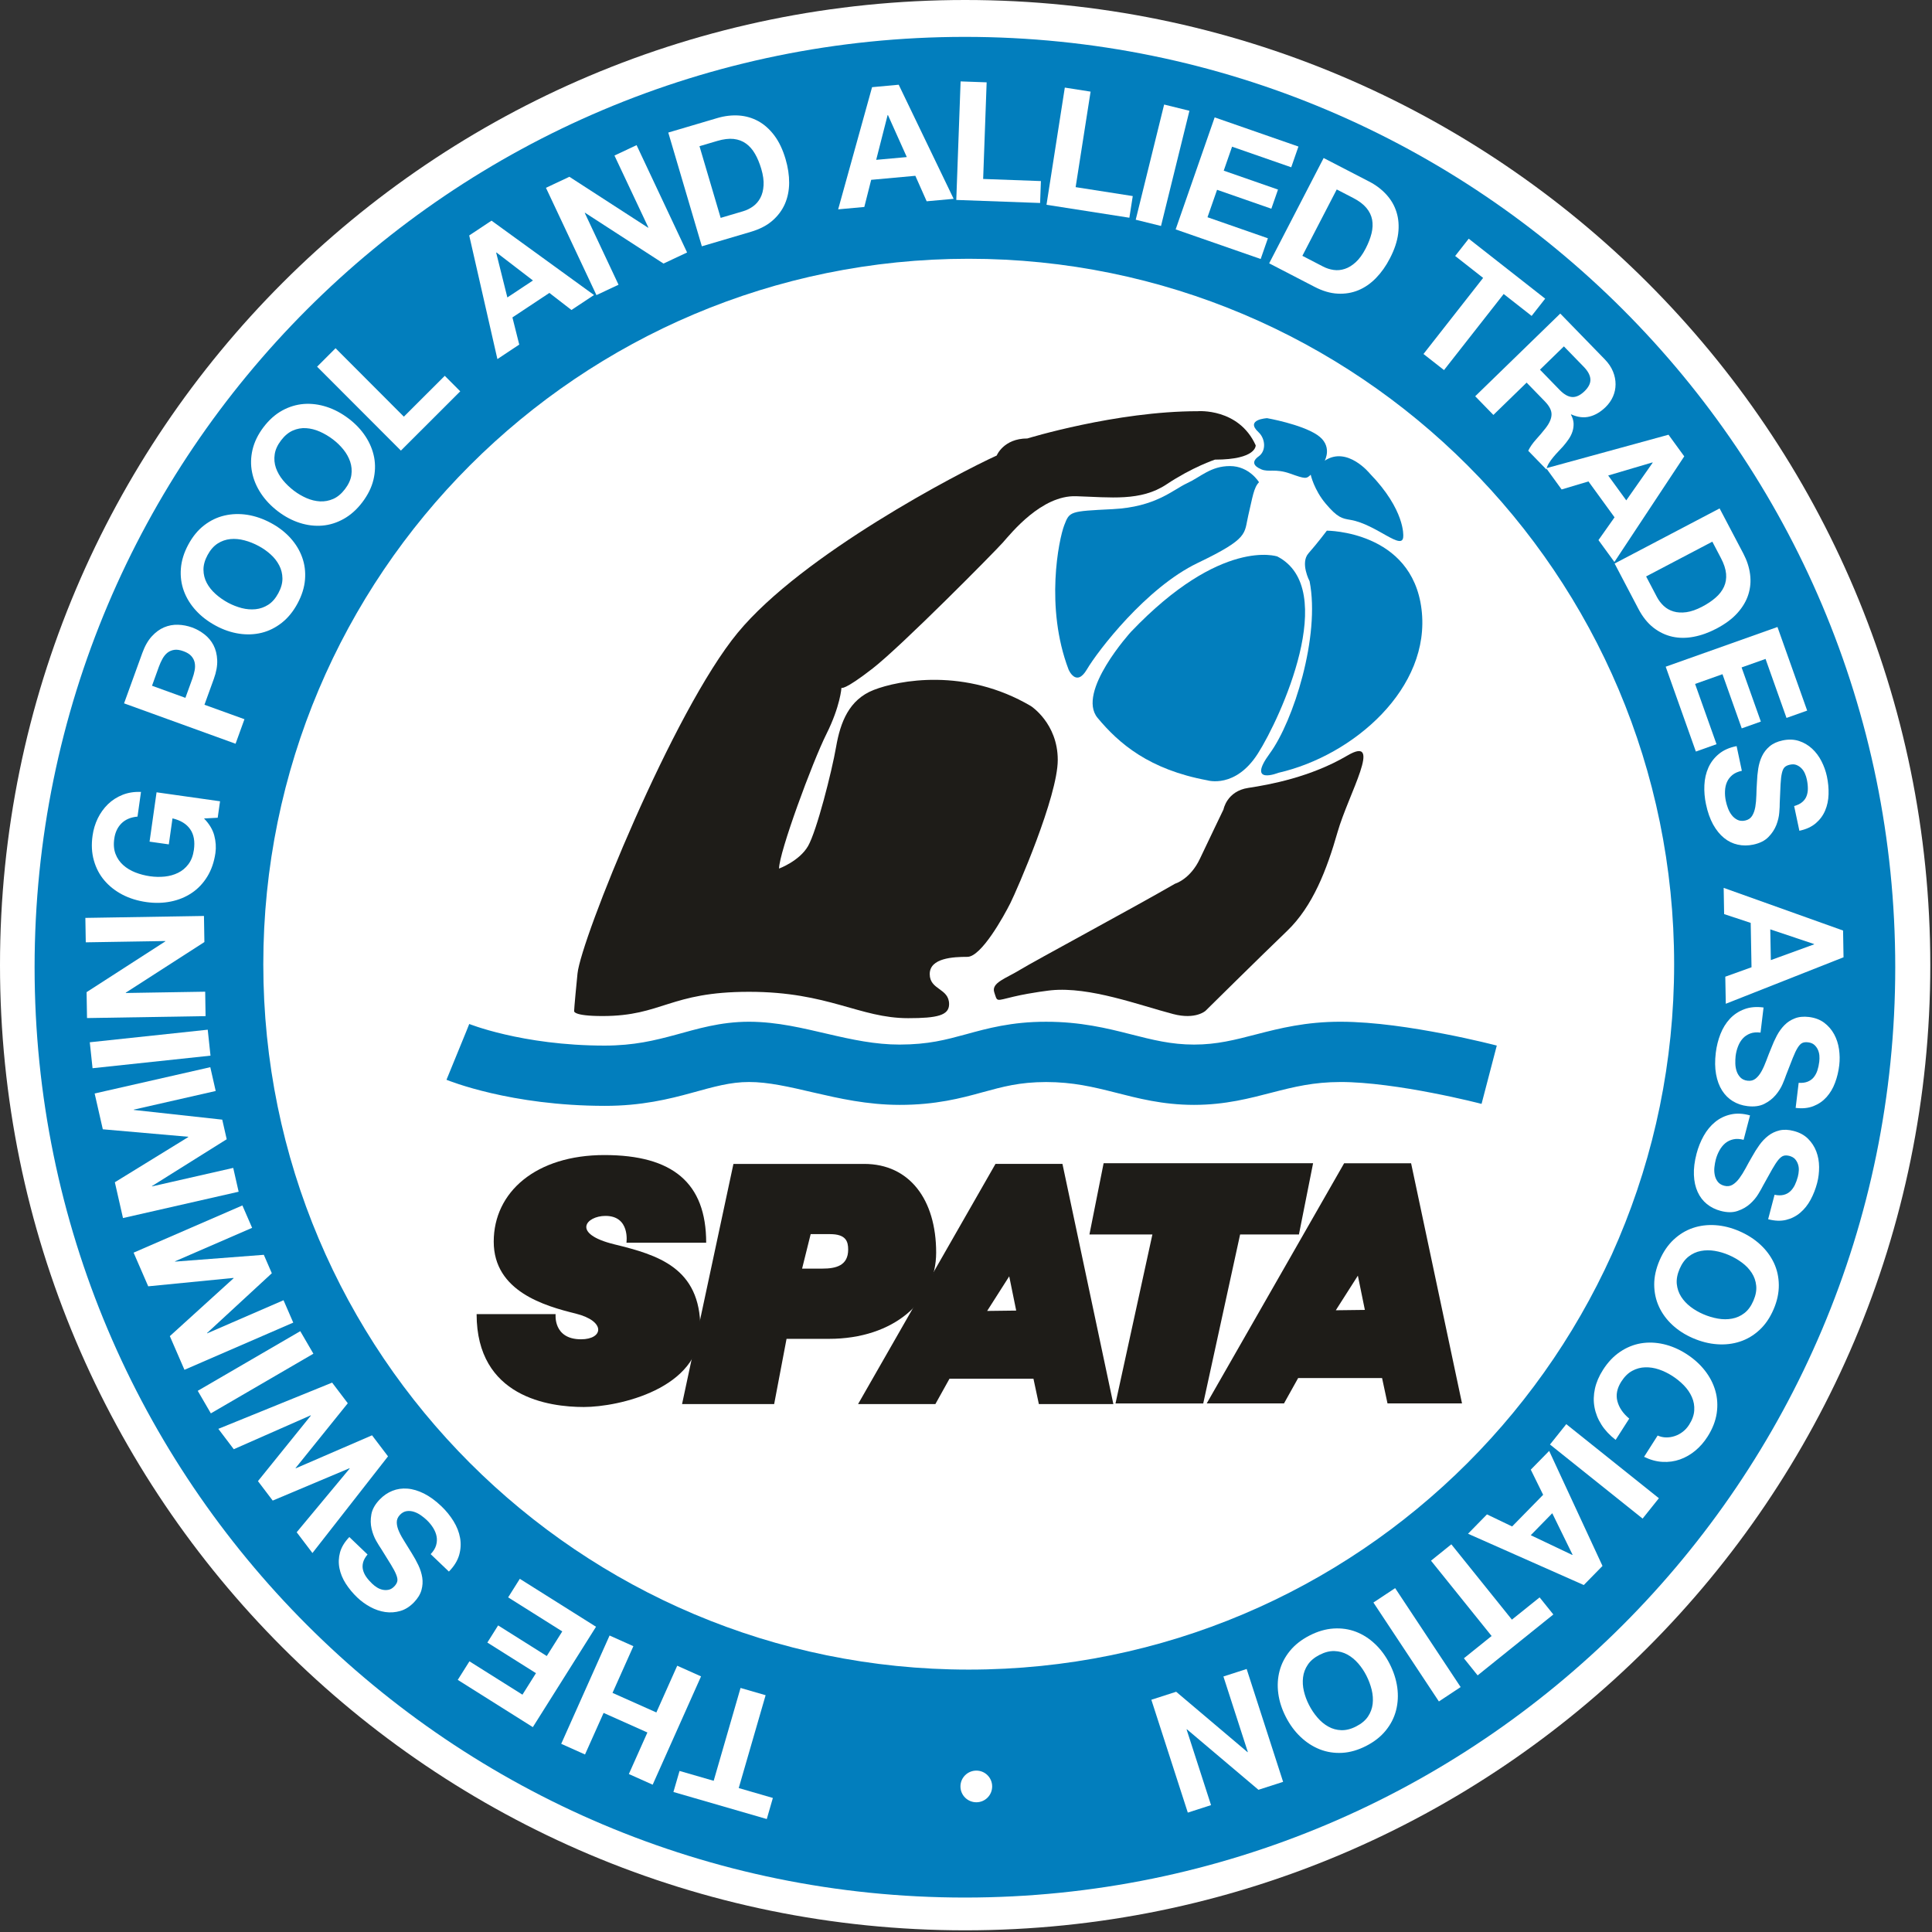
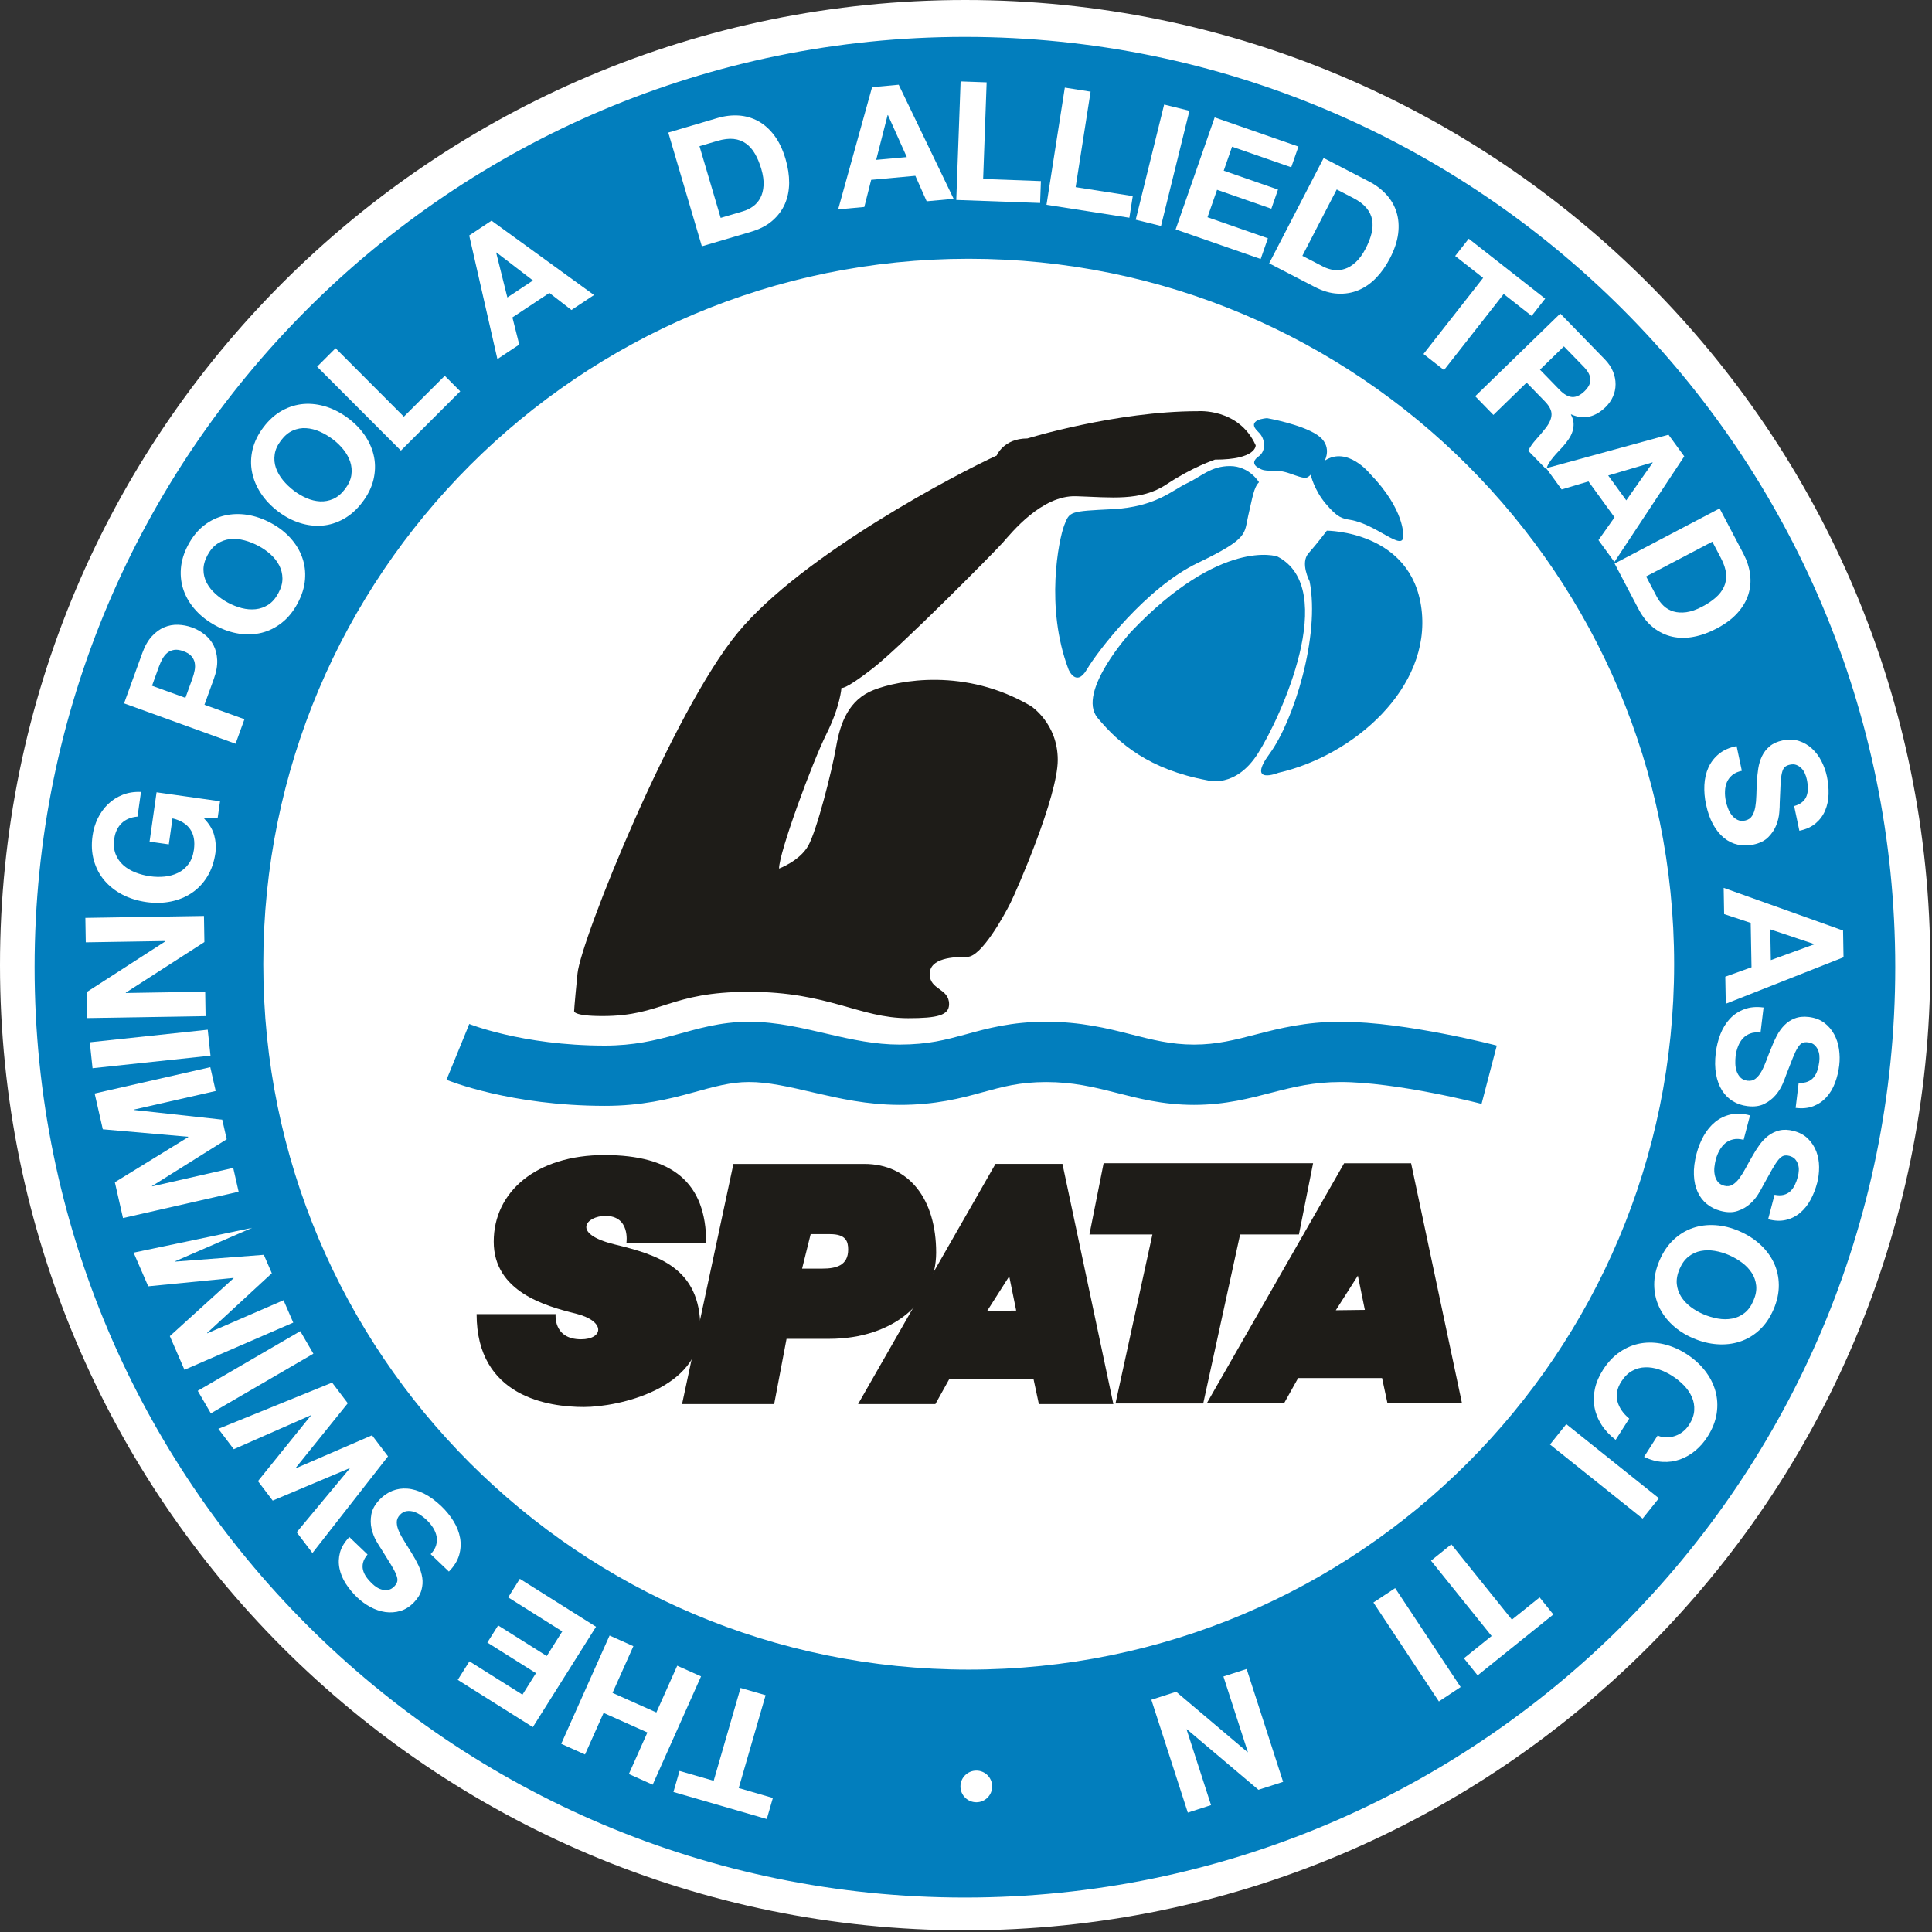
<svg xmlns="http://www.w3.org/2000/svg" width="100%" height="100%" viewBox="0 0 170 170" version="1.1" xml:space="preserve" style="fill-rule:evenodd;clip-rule:evenodd;stroke-linejoin:round;stroke-miterlimit:2;">
  <rect x="0" y="0" width="170" height="170" fill="#333333" stroke="none" />
  <g transform="matrix(2,0,0,2,84.924,0)">
    <path d="M0,84.926C23.451,84.926 42.463,65.915 42.463,42.463C42.463,19.012 23.451,0 0,0C-23.451,0 -42.462,19.012 -42.462,42.463C-42.462,65.915 -23.451,84.926 0,84.926" style="fill:white;fill-rule:nonzero;" />
  </g>
  <g transform="matrix(0,-2,-2,0,84.917,13.359)">
    <path d="M-35.421,-35.421C-54.983,-35.421 -70.841,-19.564 -70.841,0C-70.841,19.561 -54.983,35.421 -35.421,35.421C-15.859,35.421 -0.001,19.561 -0.001,0C-0.001,-19.564 -15.859,-35.421 -35.421,-35.421" style="fill:white;fill-rule:nonzero;" />
  </g>
  <g transform="matrix(2,0,0,2,85.24,23.303)">
    <path d="M0,61.804C-17.141,61.804 -31.036,47.908 -31.036,30.769C-31.036,13.628 -17.141,-0.267 0,-0.267C17.141,-0.267 31.035,13.628 31.035,30.769C31.035,47.908 17.141,61.804 0,61.804M-0.168,-10.029C-22.772,-10.029 -41.098,8.296 -41.098,30.903C-41.098,53.508 -22.772,71.833 -0.168,71.833C22.437,71.833 40.763,53.508 40.763,30.903C40.763,8.296 22.437,-10.029 -0.168,-10.029" style="fill:rgb(2,126,189);fill-rule:nonzero;" />
  </g>
  <g transform="matrix(2,0,0,2,68.006,150.38)">
    <path d="M0,3.913L-0.268,4.84L-4.375,3.65L-4.106,2.724L-2.604,3.158L-1.422,-0.927L-0.319,-0.608L-1.502,3.477L0,3.913Z" style="fill:white;fill-rule:nonzero;" />
  </g>
  <g transform="matrix(2,0,0,2,55.334,144.85)">
    <path d="M0,5.625L0.816,3.797L-1.111,2.936L-1.929,4.765L-2.976,4.296L-0.848,-0.469L0.199,0L-0.719,2.055L1.21,2.916L2.128,0.86L3.176,1.329L1.048,6.094L0,5.625Z" style="fill:white;fill-rule:nonzero;" />
  </g>
  <g transform="matrix(2,0,0,2,40.279,143.081)">
    <path d="M0,2.367L0.514,1.551L2.846,3.018L3.441,2.072L1.302,0.725L1.776,-0.029L3.916,1.318L4.598,0.235L2.217,-1.263L2.73,-2.079L6.083,0.03L3.303,4.446L0,2.367Z" style="fill:white;fill-rule:nonzero;" />
  </g>
  <g transform="matrix(2,0,0,2,38.373,136.883)">
    <path d="M0,-0.454C0.038,-0.586 0.046,-0.716 0.022,-0.843C-0.001,-0.97 -0.052,-1.095 -0.128,-1.219C-0.205,-1.343 -0.298,-1.457 -0.407,-1.561C-0.481,-1.633 -0.566,-1.702 -0.663,-1.77C-0.759,-1.839 -0.861,-1.891 -0.969,-1.927C-1.076,-1.962 -1.184,-1.973 -1.292,-1.958C-1.4,-1.943 -1.5,-1.889 -1.591,-1.794C-1.688,-1.691 -1.735,-1.578 -1.73,-1.452C-1.727,-1.326 -1.691,-1.192 -1.626,-1.049C-1.561,-0.905 -1.477,-0.754 -1.373,-0.594C-1.27,-0.434 -1.168,-0.269 -1.067,-0.1C-0.96,0.07 -0.864,0.245 -0.779,0.424C-0.694,0.603 -0.638,0.783 -0.609,0.965C-0.581,1.148 -0.593,1.33 -0.644,1.514C-0.694,1.697 -0.803,1.876 -0.968,2.049C-1.152,2.242 -1.355,2.371 -1.574,2.434C-1.793,2.498 -2.016,2.513 -2.24,2.481C-2.465,2.447 -2.684,2.373 -2.896,2.257C-3.108,2.142 -3.3,2.002 -3.469,1.841C-3.666,1.652 -3.834,1.448 -3.974,1.232C-4.113,1.014 -4.206,0.789 -4.252,0.556C-4.299,0.322 -4.29,0.089 -4.227,-0.142C-4.163,-0.375 -4.026,-0.6 -3.817,-0.818L-3.016,-0.051C-3.115,0.068 -3.182,0.185 -3.211,0.297C-3.241,0.41 -3.243,0.52 -3.217,0.625C-3.19,0.733 -3.143,0.835 -3.073,0.936C-3.004,1.035 -2.918,1.134 -2.815,1.232C-2.749,1.296 -2.675,1.353 -2.595,1.403C-2.515,1.453 -2.43,1.485 -2.342,1.503C-2.254,1.52 -2.167,1.519 -2.081,1.5C-1.995,1.481 -1.914,1.431 -1.836,1.35C-1.766,1.275 -1.723,1.202 -1.707,1.129C-1.69,1.057 -1.706,0.961 -1.752,0.844C-1.797,0.726 -1.875,0.577 -1.984,0.4C-2.093,0.221 -2.236,-0.012 -2.416,-0.297C-2.473,-0.378 -2.546,-0.497 -2.636,-0.653C-2.725,-0.81 -2.793,-0.988 -2.839,-1.186C-2.885,-1.386 -2.888,-1.596 -2.848,-1.817C-2.808,-2.039 -2.687,-2.255 -2.484,-2.467C-2.32,-2.639 -2.133,-2.767 -1.925,-2.851C-1.717,-2.934 -1.495,-2.967 -1.26,-2.948C-1.025,-2.93 -0.782,-2.856 -0.529,-2.73C-0.276,-2.602 -0.021,-2.416 0.235,-2.171C0.443,-1.972 0.62,-1.754 0.767,-1.516C0.914,-1.277 1.01,-1.033 1.055,-0.78C1.1,-0.528 1.086,-0.275 1.013,-0.021C0.938,0.231 0.789,0.472 0.563,0.701L-0.239,-0.066C-0.118,-0.193 -0.038,-0.322 0,-0.454" style="fill:white;fill-rule:nonzero;" />
  </g>
  <g transform="matrix(2,0,0,2,30.602,134.837)">
    <path d="M0,-5.681L-2.297,-2.83L-2.289,-2.819L1.067,-4.271L1.77,-3.345L-1.555,0.908L-2.248,-0.006L0.084,-2.81L0.075,-2.822L-3.303,-1.399L-3.952,-2.255L-1.625,-5.138L-1.634,-5.149L-5.016,-3.659L-5.695,-4.555L-0.689,-6.589L0,-5.681Z" style="fill:white;fill-rule:nonzero;" />
  </g>
  <g transform="matrix(1.729,-1.006,-1.006,-1.729,18.913,124.72)">
    <rect x="-0.066" y="0.244" width="5.218" height="1.147" style="fill:white;" />
  </g>
  <g transform="matrix(2,0,0,2,14.944,109.031)">
-     <path d="M0,4.269L2.806,1.721L2.8,1.708L-0.951,2.077L-1.594,0.596L3.192,-1.481L3.62,-0.496L0.229,0.976L0.233,0.99L4.135,0.691L4.487,1.502L1.638,4.132L1.644,4.146L5.002,2.689L5.43,3.674L0.643,5.75L0,4.269Z" style="fill:white;fill-rule:nonzero;" />
+     <path d="M0,4.269L2.806,1.721L2.8,1.708L-0.951,2.077L-1.594,0.596L3.62,-0.496L0.229,0.976L0.233,0.99L4.135,0.691L4.487,1.502L1.638,4.132L1.644,4.146L5.002,2.689L5.43,3.674L0.643,5.75L0,4.269Z" style="fill:white;fill-rule:nonzero;" />
  </g>
  <g transform="matrix(2,0,0,2,10.106,97.054)">
    <path d="M0,3.487L3.228,1.501L3.225,1.486L-0.53,1.157L-0.889,-0.418L4.199,-1.575L4.437,-0.528L0.832,0.292L0.835,0.306L4.725,0.733L4.921,1.595L1.634,3.655L1.638,3.669L5.208,2.856L5.446,3.904L0.358,5.062L0,3.487Z" style="fill:white;fill-rule:nonzero;" />
  </g>
  <g transform="matrix(1.989,-0.212,-0.212,-1.989,7.868,92.278)">
    <rect x="0.046" y="-0.868" width="5.218" height="1.148" style="fill:white;" />
  </g>
  <g transform="matrix(2,0,0,2,7.619,82.877)">
    <path d="M0,2.212L3.464,-0.022L3.464,-0.037L-0.036,0.02L-0.054,-1.055L5.164,-1.14L5.183,0.008L1.725,2.234L1.726,2.249L5.218,2.192L5.235,3.267L0.019,3.352L0,2.212Z" style="fill:white;fill-rule:nonzero;" />
  </g>
  <g transform="matrix(2,0,0,2,18.854,75.62)">
    <path d="M0,-1.05C0.069,-0.789 0.086,-0.533 0.051,-0.283C-0.006,0.112 -0.125,0.459 -0.307,0.756C-0.489,1.052 -0.716,1.292 -0.988,1.474C-1.26,1.657 -1.567,1.784 -1.909,1.853C-2.251,1.923 -2.61,1.931 -2.986,1.878C-3.372,1.823 -3.723,1.715 -4.037,1.553C-4.351,1.389 -4.615,1.182 -4.831,0.93C-5.046,0.679 -5.201,0.385 -5.296,0.049C-5.392,-0.286 -5.411,-0.653 -5.354,-1.048C-5.317,-1.314 -5.241,-1.565 -5.127,-1.802C-5.012,-2.039 -4.863,-2.246 -4.681,-2.425C-4.497,-2.604 -4.284,-2.741 -4.039,-2.839C-3.793,-2.938 -3.521,-2.981 -3.224,-2.968L-3.377,-1.883C-3.676,-1.856 -3.911,-1.756 -4.084,-1.584C-4.256,-1.411 -4.361,-1.188 -4.399,-0.913C-4.437,-0.657 -4.417,-0.433 -4.344,-0.24C-4.271,-0.048 -4.158,0.115 -4.007,0.25C-3.856,0.385 -3.679,0.492 -3.474,0.573C-3.269,0.653 -3.053,0.71 -2.826,0.742C-2.609,0.773 -2.395,0.777 -2.182,0.756C-1.97,0.734 -1.773,0.679 -1.595,0.592C-1.414,0.504 -1.263,0.378 -1.139,0.213C-1.014,0.049 -0.934,-0.161 -0.897,-0.417C-0.844,-0.793 -0.898,-1.098 -1.061,-1.329C-1.222,-1.562 -1.481,-1.72 -1.838,-1.805L-2,-0.661L-2.847,-0.781L-2.539,-2.952L0.254,-2.557L0.151,-1.833L-0.451,-1.801C-0.219,-1.562 -0.068,-1.311 0,-1.05" style="fill:white;fill-rule:nonzero;" />
  </g>
  <g transform="matrix(2,0,0,2,16.922,60.673)">
    <path d="M0,-0.472C0.045,-0.596 0.079,-0.718 0.102,-0.839C0.126,-0.96 0.126,-1.075 0.105,-1.18C0.084,-1.286 0.035,-1.384 -0.042,-1.471C-0.119,-1.559 -0.235,-1.63 -0.392,-1.687C-0.547,-1.743 -0.683,-1.763 -0.798,-1.745C-0.913,-1.727 -1.013,-1.684 -1.097,-1.617C-1.182,-1.548 -1.253,-1.46 -1.313,-1.352C-1.373,-1.244 -1.425,-1.128 -1.47,-1.005L-1.773,-0.166L-0.304,0.366L0,-0.472ZM-2.201,-1.604C-2.09,-1.911 -1.951,-2.156 -1.783,-2.339C-1.616,-2.522 -1.436,-2.654 -1.239,-2.737C-1.044,-2.819 -0.841,-2.857 -0.631,-2.85C-0.421,-2.844 -0.215,-2.804 -0.014,-2.732C0.184,-2.66 0.366,-2.559 0.533,-2.428C0.701,-2.297 0.834,-2.138 0.932,-1.951C1.029,-1.762 1.084,-1.543 1.095,-1.296C1.106,-1.048 1.057,-0.771 0.945,-0.464L0.534,0.67L2.294,1.306L1.903,2.385L-3.003,0.608L-2.201,-1.604Z" style="fill:white;fill-rule:nonzero;" />
  </g>
  <g transform="matrix(2,0,0,2,21.272,47.546)">
    <path d="M0,2.981C0.207,3.034 0.41,3.05 0.608,3.03C0.808,3.009 0.993,2.944 1.167,2.833C1.341,2.721 1.488,2.551 1.61,2.324C1.733,2.097 1.793,1.879 1.79,1.673C1.787,1.468 1.74,1.277 1.647,1.099C1.555,0.922 1.43,0.761 1.271,0.619C1.112,0.475 0.937,0.352 0.744,0.249C0.542,0.14 0.335,0.057 0.122,0.001C-0.091,-0.056 -0.298,-0.075 -0.499,-0.056C-0.7,-0.036 -0.888,0.029 -1.061,0.14C-1.234,0.252 -1.382,0.421 -1.505,0.649C-1.627,0.877 -1.687,1.092 -1.684,1.298C-1.682,1.505 -1.633,1.697 -1.538,1.876C-1.443,2.054 -1.313,2.216 -1.148,2.363C-0.984,2.509 -0.801,2.637 -0.6,2.746C-0.406,2.849 -0.206,2.927 0,2.981M-2.016,3.087C-2.254,2.827 -2.431,2.541 -2.546,2.23C-2.66,1.919 -2.705,1.589 -2.678,1.242C-2.651,0.893 -2.543,0.543 -2.354,0.192C-2.163,-0.165 -1.93,-0.449 -1.655,-0.661C-1.381,-0.873 -1.082,-1.016 -0.76,-1.091C-0.437,-1.166 -0.101,-1.177 0.248,-1.123C0.598,-1.067 0.944,-0.947 1.287,-0.762C1.622,-0.582 1.906,-0.363 2.141,-0.104C2.375,0.155 2.547,0.438 2.658,0.747C2.769,1.055 2.811,1.381 2.783,1.726C2.755,2.071 2.646,2.421 2.454,2.778C2.265,3.129 2.033,3.414 1.76,3.628C1.486,3.843 1.19,3.99 0.872,4.068C0.554,4.145 0.222,4.158 -0.123,4.105C-0.468,4.052 -0.808,3.936 -1.143,3.755C-1.485,3.571 -1.777,3.348 -2.016,3.087" style="fill:white;fill-rule:nonzero;" />
  </g>
  <g transform="matrix(2,0,0,2,26.971,37.971)">
    <path d="M0,2.929C0.197,3.014 0.395,3.062 0.594,3.073C0.794,3.083 0.987,3.047 1.177,2.964C1.365,2.881 1.537,2.737 1.693,2.532C1.85,2.325 1.943,2.121 1.973,1.917C2.002,1.713 1.984,1.517 1.921,1.326C1.856,1.138 1.758,0.959 1.624,0.794C1.49,0.627 1.336,0.478 1.161,0.345C0.979,0.207 0.786,0.093 0.585,0.004C0.384,-0.085 0.183,-0.135 -0.02,-0.148C-0.222,-0.161 -0.417,-0.125 -0.605,-0.042C-0.793,0.041 -0.966,0.186 -1.122,0.391C-1.278,0.597 -1.371,0.801 -1.4,1.005C-1.431,1.209 -1.412,1.407 -1.347,1.598C-1.28,1.788 -1.178,1.969 -1.038,2.14C-0.898,2.31 -0.737,2.464 -0.555,2.603C-0.38,2.736 -0.194,2.844 0,2.929M-2.007,2.72C-2.201,2.425 -2.332,2.116 -2.396,1.79C-2.462,1.465 -2.454,1.133 -2.374,0.793C-2.293,0.454 -2.132,0.125 -1.891,-0.193C-1.646,-0.515 -1.371,-0.759 -1.066,-0.926C-0.763,-1.092 -0.445,-1.187 -0.115,-1.213C0.216,-1.236 0.55,-1.194 0.886,-1.085C1.223,-0.976 1.546,-0.803 1.855,-0.568C2.158,-0.338 2.404,-0.077 2.596,0.215C2.787,0.507 2.913,0.815 2.975,1.136C3.035,1.458 3.025,1.787 2.944,2.123C2.863,2.46 2.7,2.789 2.456,3.111C2.215,3.429 1.941,3.673 1.638,3.843C1.334,4.013 1.019,4.112 0.691,4.139C0.365,4.165 0.036,4.126 -0.296,4.02C-0.629,3.914 -0.946,3.746 -1.249,3.517C-1.56,3.281 -1.812,3.015 -2.007,2.72" style="fill:white;fill-rule:nonzero;" />
  </g>
  <g transform="matrix(2,0,0,2,29.526,39.649)">
    <path d="M0,-4.504L3.005,-1.493L4.805,-3.29L5.486,-2.608L2.875,0L-0.812,-3.692L0,-4.504Z" style="fill:white;fill-rule:nonzero;" />
  </g>
  <g transform="matrix(2,0,0,2,46.895,26.332)">
    <path d="M0,-0.826L-1.605,-2.058L-1.618,-2.05L-1.126,-0.079L0,-0.826ZM-1.823,-3.458L2.687,-0.186L1.694,0.472L0.723,-0.279L-0.903,0.799L-0.603,1.994L-1.564,2.632L-2.804,-2.807L-1.823,-3.458Z" style="fill:white;fill-rule:nonzero;" />
  </g>
  <g transform="matrix(2,0,0,2,50.102,23.183)">
-     <path d="M0,-3.814L3.461,-1.574L3.475,-1.581L1.983,-4.748L2.956,-5.206L5.178,-0.484L4.14,0.004L0.688,-2.231L0.676,-2.225L2.162,0.935L1.19,1.392L-1.031,-3.329L0,-3.814Z" style="fill:white;fill-rule:nonzero;" />
-   </g>
+     </g>
  <g transform="matrix(2,0,0,2,65.375,13.204)">
    <path d="M0,2.694C0.159,2.647 0.306,2.576 0.44,2.48C0.574,2.384 0.682,2.26 0.764,2.106C0.846,1.953 0.893,1.77 0.906,1.558C0.92,1.345 0.886,1.101 0.805,0.826C0.729,0.574 0.639,0.353 0.529,0.165C0.42,-0.025 0.288,-0.175 0.133,-0.286C-0.021,-0.398 -0.203,-0.465 -0.41,-0.489C-0.617,-0.511 -0.857,-0.482 -1.128,-0.402L-1.913,-0.17L-0.981,2.984L0,2.694ZM-1.128,-1.408C-0.806,-1.503 -0.489,-1.54 -0.182,-1.52C0.127,-1.498 0.413,-1.415 0.677,-1.27C0.94,-1.124 1.176,-0.914 1.381,-0.64C1.587,-0.366 1.751,-0.02 1.874,0.396C1.981,0.76 2.034,1.11 2.032,1.446C2.029,1.783 1.966,2.09 1.844,2.371C1.721,2.651 1.537,2.897 1.292,3.109C1.048,3.321 0.733,3.483 0.351,3.596L-1.809,4.234L-3.286,-0.77L-1.128,-1.408Z" style="fill:white;fill-rule:nonzero;" />
  </g>
  <g transform="matrix(2,0,0,2,79.791,12.055)">
    <path d="M0,0.883L-0.829,-0.965L-0.844,-0.964L-1.347,1.005L0,0.883ZM-0.356,-2.3L2.061,2.72L0.874,2.828L0.376,1.707L-1.567,1.884L-1.869,3.078L-3.02,3.183L-1.528,-2.192L-0.356,-2.3Z" style="fill:white;fill-rule:nonzero;" />
  </g>
  <g transform="matrix(2,0,0,2,86.817,17.779)">
    <path d="M0,-5.267L-0.154,-1.016L2.387,-0.923L2.352,0.041L-1.336,-0.093L-1.146,-5.308L0,-5.267Z" style="fill:white;fill-rule:nonzero;" />
  </g>
  <g transform="matrix(2,0,0,2,95.963,18.803)">
    <path d="M0,-5.37L-0.658,-1.168L1.855,-0.775L1.706,0.178L-1.94,-0.392L-1.134,-5.548L0,-5.37Z" style="fill:white;fill-rule:nonzero;" />
  </g>
  <g transform="matrix(-0.479,1.942,1.942,0.479,106.384,17.983)">
    <rect x="-3.791" y="-2.969" width="5.219" height="1.146" style="fill:white;" />
  </g>
  <g transform="matrix(2,0,0,2,114.252,20.223)">
    <path d="M0,-3.664L-0.317,-2.752L-2.92,-3.658L-3.287,-2.603L-0.899,-1.771L-1.192,-0.929L-3.58,-1.761L-4.001,-0.554L-1.344,0.372L-1.661,1.283L-5.402,-0.019L-3.686,-4.947L0,-3.664Z" style="fill:white;fill-rule:nonzero;" />
  </g>
  <g transform="matrix(2,0,0,2,116.416,16.324)">
    <path d="M0,3.564C0.147,3.64 0.302,3.691 0.466,3.714C0.629,3.738 0.793,3.723 0.958,3.668C1.124,3.615 1.284,3.515 1.441,3.372C1.598,3.228 1.742,3.028 1.875,2.773C1.995,2.54 2.082,2.317 2.134,2.105C2.186,1.893 2.194,1.693 2.16,1.505C2.125,1.318 2.041,1.144 1.907,0.984C1.773,0.824 1.581,0.679 1.33,0.549L0.603,0.173L-0.909,3.093L0,3.564ZM2.026,-0.176C2.325,-0.022 2.578,0.169 2.786,0.398C2.995,0.626 3.144,0.884 3.233,1.172C3.323,1.46 3.348,1.774 3.306,2.115C3.263,2.456 3.143,2.818 2.943,3.203C2.77,3.541 2.564,3.83 2.33,4.07C2.096,4.311 1.837,4.49 1.555,4.607C1.271,4.724 0.969,4.774 0.646,4.757C0.322,4.742 -0.017,4.642 -0.372,4.458L-2.37,3.423L0.027,-1.21L2.026,-0.176Z" style="fill:white;fill-rule:nonzero;" />
  </g>
  <g transform="matrix(2,0,0,2,128.043,31.044)">
    <path d="M0,-4.26L0.596,-5.02L3.96,-2.382L3.364,-1.623L2.134,-2.587L-0.491,0.76L-1.394,0.052L1.23,-3.295L0,-4.26Z" style="fill:white;fill-rule:nonzero;" />
  </g>
  <g transform="matrix(2,0,0,2,137.256,34.571)">
    <path d="M0,-0.12C0.184,0.068 0.363,0.169 0.538,0.182C0.714,0.193 0.896,0.109 1.085,-0.074C1.267,-0.251 1.353,-0.427 1.343,-0.6C1.333,-0.774 1.236,-0.956 1.054,-1.144L0.177,-2.046L-0.876,-1.021L0,-0.12ZM1.979,-1.473C2.141,-1.306 2.261,-1.128 2.337,-0.94C2.414,-0.754 2.451,-0.565 2.45,-0.378C2.45,-0.189 2.412,-0.011 2.337,0.16C2.262,0.332 2.153,0.487 2.011,0.626C1.79,0.84 1.555,0.98 1.305,1.042C1.054,1.106 0.784,1.073 0.497,0.945L0.486,0.956C0.557,1.085 0.595,1.21 0.603,1.333C0.608,1.454 0.594,1.575 0.556,1.693C0.519,1.812 0.462,1.927 0.386,2.037C0.311,2.148 0.228,2.253 0.142,2.352C0.084,2.413 0.019,2.484 -0.058,2.567C-0.136,2.648 -0.212,2.734 -0.287,2.824C-0.362,2.914 -0.429,3.005 -0.485,3.098C-0.541,3.19 -0.577,3.28 -0.592,3.37L-1.392,2.547C-1.317,2.386 -1.202,2.221 -1.049,2.05C-0.895,1.881 -0.753,1.712 -0.623,1.545C-0.454,1.326 -0.369,1.128 -0.367,0.949C-0.363,0.77 -0.463,0.577 -0.663,0.371L-1.463,-0.452L-2.925,0.97L-3.725,0.148L0.017,-3.49L1.979,-1.473Z" style="fill:white;fill-rule:nonzero;" />
  </g>
  <g transform="matrix(2,0,0,2,143.098,43.674)">
    <path d="M0,0.177L1.162,-1.48L1.153,-1.493L-0.795,-0.917L0,0.177ZM2.551,-1.759L-0.522,2.888L-1.223,1.925L-0.516,0.923L-1.663,-0.656L-2.844,-0.303L-3.522,-1.237L1.858,-2.711L2.551,-1.759Z" style="fill:white;fill-rule:nonzero;" />
  </g>
  <g transform="matrix(2,0,0,2,145.797,48.36)">
    <path d="M0,2.087C0.077,2.233 0.176,2.363 0.296,2.476C0.416,2.589 0.56,2.671 0.727,2.721C0.893,2.771 1.081,2.782 1.293,2.754C1.503,2.725 1.735,2.645 1.99,2.511C2.224,2.389 2.422,2.255 2.585,2.111C2.749,1.968 2.871,1.809 2.95,1.635C3.029,1.462 3.06,1.271 3.042,1.064C3.023,0.855 2.948,0.626 2.817,0.376L2.437,-0.349L-0.476,1.181L0,2.087ZM3.804,0.18C3.96,0.478 4.058,0.779 4.098,1.086C4.138,1.393 4.112,1.69 4.021,1.977C3.93,2.265 3.77,2.535 3.54,2.791C3.312,3.046 3.004,3.274 2.62,3.476C2.284,3.652 1.951,3.773 1.621,3.835C1.291,3.899 0.977,3.898 0.678,3.832C0.379,3.766 0.102,3.633 -0.154,3.435C-0.41,3.235 -0.631,2.96 -0.816,2.607L-1.862,0.613L2.757,-1.812L3.804,0.18Z" style="fill:white;fill-rule:nonzero;" />
  </g>
  <g transform="matrix(2,0,0,2,159.016,58.774)">
-     <path d="M0,1.876L-0.909,2.199L-1.831,-0.397L-2.885,-0.023L-2.038,2.359L-2.879,2.658L-3.726,0.275L-4.931,0.703L-3.988,3.355L-4.897,3.678L-6.224,-0.055L-1.307,-1.802L0,1.876Z" style="fill:white;fill-rule:nonzero;" />
-   </g>
+     </g>
  <g transform="matrix(2,0,0,2,152.434,71.266)">
    <path d="M0,-1.536C-0.105,-1.448 -0.185,-1.346 -0.237,-1.227C-0.289,-1.109 -0.318,-0.977 -0.324,-0.832C-0.331,-0.685 -0.318,-0.539 -0.287,-0.391C-0.267,-0.291 -0.235,-0.185 -0.194,-0.075C-0.153,0.035 -0.099,0.136 -0.029,0.227C0.04,0.317 0.123,0.386 0.221,0.435C0.317,0.484 0.431,0.495 0.56,0.468C0.698,0.439 0.801,0.37 0.867,0.264C0.935,0.157 0.981,0.026 1.009,-0.129C1.035,-0.283 1.051,-0.456 1.056,-0.646C1.06,-0.837 1.068,-1.03 1.082,-1.227C1.089,-1.429 1.108,-1.626 1.139,-1.821C1.17,-2.017 1.224,-2.199 1.304,-2.365C1.383,-2.531 1.495,-2.676 1.642,-2.799C1.787,-2.922 1.977,-3.008 2.21,-3.057C2.472,-3.113 2.712,-3.104 2.929,-3.034C3.146,-2.964 3.337,-2.851 3.505,-2.697C3.672,-2.543 3.811,-2.358 3.921,-2.142C4.031,-1.927 4.11,-1.705 4.159,-1.476C4.216,-1.209 4.24,-0.947 4.232,-0.688C4.225,-0.431 4.175,-0.192 4.082,0.027C3.989,0.246 3.851,0.433 3.667,0.589C3.483,0.745 3.244,0.855 2.948,0.917L2.718,-0.17C2.868,-0.212 2.988,-0.27 3.076,-0.347C3.165,-0.422 3.229,-0.512 3.266,-0.614C3.304,-0.717 3.323,-0.829 3.321,-0.951C3.32,-1.073 3.306,-1.203 3.276,-1.341C3.257,-1.432 3.229,-1.519 3.19,-1.606C3.152,-1.693 3.102,-1.768 3.038,-1.832C2.975,-1.896 2.902,-1.944 2.82,-1.977C2.739,-2.009 2.644,-2.014 2.533,-1.99C2.434,-1.969 2.356,-1.933 2.303,-1.882C2.248,-1.831 2.207,-1.743 2.179,-1.62C2.15,-1.497 2.131,-1.331 2.12,-1.122C2.109,-0.914 2.098,-0.64 2.084,-0.305C2.086,-0.205 2.079,-0.065 2.064,0.114C2.051,0.294 2.006,0.48 1.933,0.669C1.857,0.86 1.742,1.035 1.584,1.195C1.427,1.356 1.204,1.466 0.918,1.527C0.686,1.576 0.459,1.577 0.239,1.528C0.02,1.481 -0.182,1.383 -0.365,1.235C-0.548,1.087 -0.708,0.889 -0.846,0.643C-0.982,0.395 -1.088,0.097 -1.161,-0.251C-1.221,-0.532 -1.244,-0.812 -1.231,-1.092C-1.218,-1.37 -1.159,-1.628 -1.055,-1.861C-0.95,-2.095 -0.796,-2.296 -0.592,-2.463C-0.389,-2.631 -0.129,-2.746 0.187,-2.807L0.417,-1.721C0.245,-1.684 0.106,-1.623 0,-1.536" style="fill:white;fill-rule:nonzero;" />
  </g>
  <g transform="matrix(2,0,0,2,155.819,81.967)">
    <path d="M0,1.257L1.901,0.565L1.901,0.55L-0.025,-0.096L0,1.257ZM3.198,1.133L-1.982,3.178L-2.004,1.987L-0.85,1.572L-0.886,-0.38L-2.055,-0.767L-2.075,-1.921L3.178,-0.044L3.198,1.133Z" style="fill:white;fill-rule:nonzero;" />
  </g>
  <g transform="matrix(2,0,0,2,154.004,95.186)">
    <path d="M0,-2.123C-0.128,-2.074 -0.236,-2.003 -0.323,-1.908C-0.411,-1.812 -0.481,-1.697 -0.534,-1.561C-0.588,-1.426 -0.623,-1.282 -0.642,-1.133C-0.653,-1.03 -0.658,-0.921 -0.655,-0.803C-0.652,-0.686 -0.633,-0.572 -0.597,-0.465C-0.561,-0.357 -0.504,-0.265 -0.428,-0.186C-0.352,-0.109 -0.247,-0.061 -0.117,-0.046C0.023,-0.029 0.143,-0.06 0.24,-0.14C0.338,-0.219 0.425,-0.327 0.5,-0.465C0.576,-0.603 0.646,-0.762 0.712,-0.94C0.777,-1.119 0.849,-1.299 0.925,-1.481C0.996,-1.67 1.078,-1.851 1.17,-2.026C1.263,-2.201 1.373,-2.355 1.502,-2.487C1.63,-2.619 1.783,-2.719 1.962,-2.788C2.139,-2.858 2.347,-2.878 2.583,-2.85C2.849,-2.817 3.073,-2.733 3.256,-2.596C3.438,-2.459 3.583,-2.29 3.692,-2.091C3.8,-1.892 3.872,-1.672 3.907,-1.432C3.941,-1.192 3.945,-0.956 3.917,-0.724C3.885,-0.453 3.823,-0.197 3.732,0.045C3.643,0.287 3.518,0.496 3.359,0.674C3.2,0.851 3.009,0.983 2.785,1.071C2.561,1.16 2.299,1.187 1.999,1.15L2.132,0.047C2.287,0.057 2.42,0.039 2.527,-0.004C2.636,-0.048 2.725,-0.111 2.794,-0.196C2.863,-0.281 2.917,-0.382 2.955,-0.497C2.993,-0.613 3.021,-0.741 3.038,-0.881C3.049,-0.973 3.051,-1.066 3.043,-1.16C3.034,-1.254 3.01,-1.342 2.971,-1.423C2.932,-1.504 2.879,-1.573 2.813,-1.63C2.745,-1.686 2.655,-1.723 2.544,-1.735C2.443,-1.748 2.358,-1.738 2.291,-1.707C2.224,-1.676 2.156,-1.606 2.09,-1.5C2.022,-1.393 1.95,-1.241 1.873,-1.047C1.796,-0.853 1.696,-0.599 1.575,-0.285C1.544,-0.189 1.493,-0.06 1.422,0.106C1.35,0.272 1.249,0.432 1.117,0.588C0.985,0.744 0.819,0.872 0.618,0.974C0.417,1.074 0.171,1.107 -0.119,1.072C-0.356,1.044 -0.571,0.971 -0.763,0.856C-0.955,0.738 -1.113,0.581 -1.239,0.382C-1.365,0.183 -1.453,-0.057 -1.503,-0.334C-1.553,-0.613 -1.557,-0.929 -1.514,-1.281C-1.479,-1.567 -1.411,-1.84 -1.309,-2.1C-1.207,-2.359 -1.068,-2.584 -0.894,-2.771C-0.719,-2.959 -0.508,-3.099 -0.261,-3.191C-0.015,-3.285 0.269,-3.31 0.587,-3.267L0.454,-2.163C0.28,-2.185 0.129,-2.172 0,-2.123" style="fill:white;fill-rule:nonzero;" />
  </g>
  <g transform="matrix(2,0,0,2,152.514,105.148)">
    <path d="M0,-2.448C-0.134,-2.418 -0.251,-2.361 -0.351,-2.279C-0.45,-2.196 -0.535,-2.092 -0.606,-1.965C-0.678,-1.837 -0.732,-1.7 -0.771,-1.554C-0.797,-1.455 -0.815,-1.346 -0.829,-1.229C-0.843,-1.112 -0.838,-0.998 -0.816,-0.886C-0.796,-0.775 -0.752,-0.676 -0.687,-0.588C-0.622,-0.501 -0.525,-0.44 -0.398,-0.406C-0.262,-0.371 -0.14,-0.385 -0.032,-0.45C0.076,-0.515 0.177,-0.611 0.27,-0.738C0.363,-0.864 0.455,-1.011 0.545,-1.179C0.634,-1.347 0.728,-1.516 0.828,-1.687C0.925,-1.863 1.03,-2.032 1.146,-2.193C1.261,-2.354 1.391,-2.491 1.537,-2.604C1.683,-2.718 1.848,-2.796 2.033,-2.841C2.219,-2.885 2.427,-2.877 2.658,-2.816C2.917,-2.749 3.127,-2.635 3.289,-2.474C3.451,-2.313 3.572,-2.127 3.653,-1.914C3.733,-1.702 3.774,-1.474 3.776,-1.232C3.777,-0.99 3.75,-0.756 3.69,-0.529C3.621,-0.265 3.525,-0.02 3.403,0.207C3.28,0.435 3.129,0.625 2.947,0.78C2.766,0.934 2.559,1.038 2.324,1.096C2.091,1.153 1.827,1.144 1.534,1.067L1.816,-0.009C1.97,0.023 2.103,0.023 2.216,-0.005C2.329,-0.033 2.426,-0.085 2.506,-0.16C2.586,-0.234 2.652,-0.327 2.707,-0.435C2.76,-0.545 2.805,-0.669 2.841,-0.804C2.864,-0.894 2.878,-0.986 2.883,-1.081C2.888,-1.175 2.876,-1.265 2.848,-1.35C2.82,-1.436 2.776,-1.511 2.719,-1.578C2.66,-1.642 2.576,-1.69 2.469,-1.719C2.369,-1.744 2.284,-1.747 2.213,-1.724C2.142,-1.703 2.066,-1.643 1.984,-1.547C1.904,-1.449 1.812,-1.309 1.709,-1.128C1.606,-0.946 1.474,-0.707 1.311,-0.413C1.267,-0.323 1.198,-0.201 1.105,-0.048C1.012,0.108 0.89,0.253 0.738,0.39C0.586,0.527 0.404,0.631 0.19,0.703C-0.022,0.777 -0.27,0.776 -0.553,0.701C-0.783,0.641 -0.986,0.54 -1.161,0.399C-1.336,0.257 -1.471,0.079 -1.568,-0.135C-1.666,-0.349 -1.721,-0.598 -1.732,-0.881C-1.744,-1.163 -1.705,-1.476 -1.615,-1.82C-1.542,-2.098 -1.437,-2.359 -1.301,-2.603C-1.164,-2.846 -0.996,-3.05 -0.797,-3.212C-0.599,-3.374 -0.371,-3.484 -0.114,-3.542C0.144,-3.601 0.427,-3.588 0.737,-3.501L0.455,-2.427C0.285,-2.471 0.134,-2.478 0,-2.448" style="fill:white;fill-rule:nonzero;" />
  </g>
  <g transform="matrix(2,0,0,2,150.885,116.025)">
    <path d="M0,-2.979C-0.21,-3.014 -0.413,-3.013 -0.609,-2.976C-0.807,-2.939 -0.986,-2.857 -1.149,-2.731C-1.312,-2.605 -1.445,-2.424 -1.547,-2.186C-1.649,-1.949 -1.69,-1.728 -1.671,-1.523C-1.65,-1.318 -1.586,-1.131 -1.479,-0.963C-1.371,-0.794 -1.232,-0.646 -1.062,-0.516C-0.893,-0.387 -0.707,-0.28 -0.505,-0.193C-0.295,-0.102 -0.081,-0.038 0.136,-0C0.353,0.039 0.561,0.039 0.76,0.002C0.958,-0.034 1.14,-0.115 1.303,-0.241C1.466,-0.367 1.598,-0.548 1.7,-0.786C1.803,-1.023 1.844,-1.244 1.823,-1.449C1.803,-1.653 1.738,-1.841 1.628,-2.01C1.518,-2.18 1.375,-2.331 1.198,-2.462C1.021,-2.594 0.828,-2.706 0.618,-2.796C0.416,-2.883 0.21,-2.944 0,-2.979M2,-3.259C2.26,-3.02 2.46,-2.75 2.602,-2.451C2.742,-2.151 2.815,-1.827 2.818,-1.477C2.821,-1.128 2.745,-0.77 2.586,-0.403C2.426,-0.032 2.219,0.271 1.963,0.505C1.708,0.741 1.422,0.91 1.107,1.012C0.793,1.116 0.459,1.154 0.106,1.129C-0.247,1.105 -0.602,1.015 -0.96,0.861C-1.309,0.71 -1.611,0.516 -1.866,0.279C-2.122,0.041 -2.318,-0.227 -2.455,-0.525C-2.592,-0.822 -2.661,-1.144 -2.664,-1.49C-2.666,-1.835 -2.587,-2.194 -2.427,-2.566C-2.269,-2.932 -2.063,-3.235 -1.809,-3.473C-1.555,-3.71 -1.272,-3.882 -0.962,-3.987C-0.651,-4.092 -0.321,-4.133 0.026,-4.11C0.375,-4.087 0.724,-4 1.072,-3.85C1.43,-3.696 1.739,-3.499 2,-3.259" style="fill:white;fill-rule:nonzero;" />
  </g>
  <g transform="matrix(2,0,0,2,146.611,120.277)">
    <path d="M0,3.102C0.129,3.104 0.256,3.083 0.381,3.041C0.506,2.999 0.622,2.937 0.73,2.853C0.839,2.769 0.931,2.667 1.007,2.548C1.146,2.331 1.222,2.119 1.234,1.913C1.247,1.707 1.213,1.512 1.131,1.328C1.05,1.142 0.933,0.971 0.779,0.812C0.625,0.655 0.453,0.514 0.259,0.39C0.074,0.273 -0.119,0.179 -0.321,0.111C-0.523,0.043 -0.724,0.012 -0.924,0.018C-1.124,0.023 -1.314,0.075 -1.495,0.173C-1.677,0.271 -1.836,0.429 -1.976,0.647C-2.164,0.943 -2.221,1.232 -2.146,1.513C-2.071,1.795 -1.898,2.048 -1.626,2.274L-2.224,3.21C-2.482,3.01 -2.69,2.789 -2.847,2.544C-3.003,2.3 -3.105,2.044 -3.154,1.776C-3.204,1.508 -3.196,1.235 -3.135,0.956C-3.073,0.678 -2.956,0.404 -2.782,0.132C-2.568,-0.205 -2.316,-0.47 -2.027,-0.665C-1.739,-0.859 -1.433,-0.983 -1.109,-1.038C-0.786,-1.091 -0.455,-1.079 -0.114,-1.001C0.226,-0.922 0.556,-0.782 0.876,-0.578C1.205,-0.368 1.479,-0.124 1.697,0.154C1.916,0.432 2.071,0.73 2.162,1.048C2.254,1.368 2.273,1.699 2.222,2.044C2.169,2.389 2.035,2.73 1.82,3.067C1.666,3.309 1.485,3.516 1.278,3.687C1.07,3.858 0.846,3.987 0.604,4.072C0.361,4.158 0.106,4.193 -0.162,4.178C-0.43,4.164 -0.699,4.089 -0.973,3.956L-0.376,3.019C-0.255,3.073 -0.13,3.101 0,3.102" style="fill:white;fill-rule:nonzero;" />
  </g>
  <g transform="matrix(-1.562,-1.249,-1.249,1.562,141.148,124.125)">
    <rect x="-4.289" y="1.504" width="5.218" height="1.147" style="fill:white;" />
  </g>
  <g transform="matrix(2,0,0,2,134.694,132.052)">
-     <path d="M0,1.517L1.828,2.386L1.839,2.375L0.946,0.55L0,1.517ZM2.333,3.709L-2.76,1.452L-1.927,0.601L-0.82,1.132L0.545,-0.261L0.001,-1.367L0.81,-2.192L3.156,2.869L2.333,3.709Z" style="fill:white;fill-rule:nonzero;" />
-   </g>
+     </g>
  <g transform="matrix(2,0,0,2,135.473,142.749)">
    <path d="M0,-1.096L0.604,-0.344L-2.727,2.335L-3.331,1.583L-2.112,0.603L-4.778,-2.711L-3.884,-3.431L-1.219,-0.117L0,-1.096Z" style="fill:white;fill-rule:nonzero;" />
  </g>
  <g transform="matrix(-1.104,-1.668,-1.668,1.104,127.784,140.372)">
    <rect x="-3.571" y="1.92" width="5.219" height="1.147" style="fill:white;" />
  </g>
  <g transform="matrix(2,0,0,2,119.506,151.162)">
-     <path d="M0,-2.4C-0.141,-2.561 -0.297,-2.69 -0.473,-2.787C-0.647,-2.882 -0.838,-2.934 -1.045,-2.941C-1.25,-2.948 -1.469,-2.892 -1.698,-2.775C-1.928,-2.657 -2.101,-2.512 -2.215,-2.341C-2.33,-2.171 -2.4,-1.986 -2.424,-1.787C-2.448,-1.588 -2.437,-1.385 -2.387,-1.177C-2.338,-0.97 -2.264,-0.769 -2.164,-0.574C-2.06,-0.37 -1.936,-0.184 -1.792,-0.017C-1.649,0.151 -1.489,0.284 -1.312,0.382C-1.137,0.481 -0.945,0.534 -0.739,0.54C-0.533,0.546 -0.315,0.492 -0.086,0.373C0.145,0.255 0.316,0.112 0.432,-0.059C0.547,-0.231 0.615,-0.417 0.639,-0.617C0.661,-0.818 0.647,-1.025 0.595,-1.24C0.542,-1.454 0.464,-1.663 0.36,-1.866C0.26,-2.061 0.14,-2.24 0,-2.4M1.721,-1.343C1.768,-0.994 1.751,-0.658 1.669,-0.337C1.587,-0.015 1.437,0.281 1.217,0.552C0.997,0.824 0.709,1.05 0.354,1.232C-0.006,1.416 -0.358,1.518 -0.705,1.537C-1.052,1.555 -1.379,1.504 -1.687,1.383C-1.995,1.261 -2.278,1.079 -2.534,0.835C-2.791,0.592 -3.008,0.296 -3.185,-0.05C-3.358,-0.389 -3.468,-0.731 -3.514,-1.077C-3.56,-1.423 -3.54,-1.754 -3.456,-2.071C-3.372,-2.388 -3.221,-2.68 -3.002,-2.948C-2.784,-3.216 -2.495,-3.442 -2.135,-3.627C-1.779,-3.809 -1.428,-3.911 -1.08,-3.933C-0.733,-3.955 -0.406,-3.907 -0.1,-3.791C0.206,-3.673 0.486,-3.496 0.74,-3.255C0.994,-3.016 1.208,-2.728 1.381,-2.389C1.559,-2.043 1.672,-1.694 1.721,-1.343" style="fill:white;fill-rule:nonzero;" />
-   </g>
+     </g>
  <g transform="matrix(2,0,0,2,110.733,148.865)">
    <path d="M0,4.311L-3.147,1.65L-3.162,1.654L-2.086,4.985L-3.108,5.315L-4.712,0.35L-3.62,-0.002L-0.48,2.655L-0.467,2.65L-1.541,-0.674L-0.519,-1.004L1.085,3.961L0,4.311Z" style="fill:white;fill-rule:nonzero;" />
  </g>
  <g transform="matrix(0,-2,-2,0,85.906,155.797)">
    <path d="M-0.697,-0.698C-1.083,-0.698 -1.394,-0.387 -1.394,-0.003C-1.394,0.383 -1.083,0.697 -0.697,0.697C-0.312,0.697 -0.001,0.383 -0.001,-0.003C-0.001,-0.387 -0.312,-0.698 -0.697,-0.698" style="fill:white;fill-rule:nonzero;" />
  </g>
  <g transform="matrix(2,0,0,2,39.287,92.198)">
    <path d="M0,1.407C0.109,1.45 2.828,2.553 6.966,2.554C8.574,2.557 9.804,2.253 10.786,1.983C11.779,1.71 12.491,1.504 13.31,1.505C14.145,1.502 15.082,1.717 16.175,1.973C17.265,2.224 18.509,2.51 19.937,2.511C21.517,2.514 22.647,2.215 23.565,1.961C24.493,1.709 25.196,1.51 26.38,1.506C27.563,1.508 28.436,1.718 29.421,1.967C30.397,2.215 31.499,2.511 32.889,2.511C34.278,2.511 35.37,2.213 36.329,1.966C37.298,1.716 38.149,1.507 39.332,1.505C40.523,1.502 42.111,1.739 43.363,1.984C43.991,2.105 44.54,2.227 44.93,2.318C45.124,2.364 45.278,2.401 45.384,2.428L45.502,2.458L45.539,2.467L46.209,-0.098C46.19,-0.103 45.207,-0.361 43.867,-0.619C42.523,-0.878 40.84,-1.144 39.332,-1.147C37.816,-1.149 36.645,-0.855 35.667,-0.602C34.679,-0.346 33.898,-0.142 32.889,-0.142C31.879,-0.142 31.076,-0.348 30.072,-0.603C29.079,-0.856 27.896,-1.148 26.38,-1.146C24.865,-1.15 23.771,-0.846 22.865,-0.597C21.948,-0.348 21.206,-0.146 19.937,-0.142C18.869,-0.141 17.849,-0.359 16.774,-0.61C15.701,-0.856 14.574,-1.143 13.31,-1.147C12.03,-1.145 11.02,-0.826 10.088,-0.574C9.147,-0.32 8.254,-0.1 6.966,-0.097C5.136,-0.097 3.618,-0.343 2.572,-0.587C2.049,-0.708 1.643,-0.829 1.375,-0.917C1.241,-0.96 1.142,-0.995 1.079,-1.019L1.013,-1.044L1.001,-1.048L0.865,-0.706L1.004,-1.047L1.001,-1.048L0.865,-0.706L1.004,-1.047L0,1.407Z" style="fill:rgb(2,126,189);fill-rule:nonzero;" />
  </g>
  <g transform="matrix(2,0,0,2,50.518,36.515)">
    <path d="M0,26.221C0,26.221 0,26.072 0.149,24.573C0.301,23.073 4.349,13.028 7.198,9.58C10.045,6.131 16.943,2.533 18.592,1.784C18.592,1.784 18.891,1.033 19.941,1.033C19.941,1.033 23.84,-0.166 27.437,-0.166C27.437,-0.166 29.237,-0.317 29.986,1.333C29.986,1.333 30.039,1.964 28.192,1.964C28.192,1.964 27.198,2.295 26.062,3.053C24.925,3.81 23.6,3.62 22.084,3.574C20.568,3.526 19.242,5.184 18.864,5.61C18.485,6.036 14.413,10.156 13.135,11.151C11.856,12.145 11.762,12.002 11.762,12.002C11.762,12.002 11.714,12.807 11.099,14.038C10.483,15.27 9.016,19.246 9.016,19.956C9.016,19.956 9.915,19.625 10.294,18.962C10.673,18.3 11.336,15.697 11.525,14.607C11.714,13.517 12.093,12.523 13.182,12.097C14.271,11.671 17.207,11.102 20.097,12.807C20.097,12.807 21.278,13.564 21.278,15.175C21.278,16.785 19.479,20.905 19.195,21.472C18.911,22.04 17.917,23.84 17.302,23.84C16.687,23.84 15.645,23.886 15.645,24.597C15.645,25.308 16.497,25.212 16.497,25.922C16.497,26.415 15.976,26.538 14.697,26.538C12.55,26.538 11.2,25.378 7.696,25.378C4.193,25.378 3.882,26.444 1.249,26.444C-0.076,26.444 0,26.221 0,26.221" style="fill:rgb(30,28,24);fill-rule:nonzero;" />
  </g>
  <g transform="matrix(2,0,0,2,92.488,67.201)">
-     <path d="M0,9.968C0,9.968 -0.843,10.059 -1.648,10.248C-2.452,10.438 -2.358,10.486 -2.5,10.059C-2.643,9.633 -1.979,9.444 -1.364,9.065C-0.748,8.686 3.655,6.32 5.455,5.278C5.455,5.278 6.117,5.088 6.544,4.188C6.97,3.288 7.585,2.011 7.585,2.011C7.585,2.011 7.729,1.205 8.674,1.064C9.621,0.921 11.42,0.59 13.031,-0.357C14.641,-1.304 13.078,1.347 12.604,3.005C12.131,4.661 11.515,6.272 10.379,7.361C9.242,8.45 6.794,10.871 6.794,10.871C6.794,10.871 6.359,11.272 5.373,11.014C3.861,10.619 1.706,9.8 0,9.968" style="fill:rgb(30,28,24);fill-rule:nonzero;" />
-   </g>
+     </g>
  <g transform="matrix(2,0,0,2,110.783,59.096)">
    <path d="M0,-8.332C0,-8.332 -0.425,-9.043 -1.278,-9.043C-2.13,-9.043 -2.557,-8.568 -3.173,-8.285C-3.787,-8 -4.546,-7.242 -6.438,-7.148C-8.333,-7.054 -8.333,-7.054 -8.57,-6.438C-8.807,-5.822 -9.423,-2.84 -8.38,-0.094C-8.38,-0.094 -8.049,0.711 -7.574,-0.094C-7.103,-0.897 -4.971,-3.691 -2.698,-4.78C-0.425,-5.87 -0.663,-6.06 -0.474,-6.864C-0.283,-7.669 -0.235,-8.095 0,-8.332" style="fill:rgb(2,126,189);fill-rule:nonzero;" />
  </g>
  <g transform="matrix(2,0,0,2,112.395,67.719)">
    <path d="M0,-9.377C0,-9.377 -2.462,-10.229 -6.439,-6.062C-6.439,-6.062 -8.854,-3.41 -7.907,-2.274C-6.961,-1.138 -5.635,-0.001 -3.077,0.472C-3.077,0.472 -1.847,0.852 -0.853,-0.712C0.142,-2.274 2.746,-7.956 0,-9.377" style="fill:rgb(2,126,189);fill-rule:nonzero;" />
  </g>
  <g transform="matrix(2,0,0,2,116.752,69.14)">
    <path d="M0,-11.223C0,-11.223 3.74,-11.223 4.165,-7.767C4.592,-4.309 1.184,-1.327 -2.131,-0.57C-2.131,-0.57 -3.553,0 -2.511,-1.422C-1.469,-2.841 -0.285,-6.582 -0.759,-8.997C-0.759,-8.997 -1.185,-9.802 -0.806,-10.229C-0.428,-10.655 0,-11.223 0,-11.223" style="fill:rgb(2,126,189);fill-rule:nonzero;" />
  </g>
  <g transform="matrix(2,0,0,2,123.475,38.214)">
    <path d="M0,4.477C0,4.477 0.094,3.34 -1.468,1.73C-1.468,1.73 -2.462,0.499 -3.456,1.162C-3.456,1.162 -3.078,0.499 -3.789,0.025C-4.499,-0.448 -5.99,-0.709 -5.99,-0.709C-5.99,-0.709 -6.98,-0.659 -6.369,-0.093C-6.061,0.193 -6.025,0.731 -6.356,0.967C-6.688,1.204 -6.582,1.399 -6.251,1.54C-5.92,1.683 -5.635,1.494 -4.973,1.73C-4.309,1.967 -4.262,1.967 -4.072,1.778C-4.072,1.778 -3.93,2.44 -3.409,3.055C-2.888,3.671 -2.696,3.703 -2.32,3.766C-1.184,3.956 0,5.186 0,4.477" style="fill:rgb(2,126,189);fill-rule:nonzero;" />
  </g>
  <g transform="matrix(2,0,0,2,70.578,114.333)">
    <path d="M0,-1.353L0.896,-1.353C1.482,-1.353 2.027,-1.48 2.027,-2.19C2.027,-2.552 1.928,-2.87 1.229,-2.87L0.377,-2.87L0,-1.353ZM-3.021,-5.959L2.732,-5.959C4.721,-5.959 5.898,-4.395 5.898,-2.056C5.898,0.074 4.035,1.737 1.182,1.737L-0.684,1.737L-1.229,4.606L-5.281,4.606L-3.021,-5.959Z" style="fill:rgb(30,28,24);fill-rule:nonzero;" />
  </g>
  <g transform="matrix(2,0,0,2,101.401,117.221)">
    <path d="M0,-4.298L-2.77,-4.298L-2.146,-7.433L7.07,-7.433L6.447,-4.298L3.859,-4.298L2.237,3.135L-1.623,3.135L0,-4.298Z" style="fill:rgb(30,28,24);fill-rule:nonzero;" />
  </g>
  <g transform="matrix(2,0,0,2,86.861,110.61)">
    <path d="M0,2.371L1.278,2.355L0.971,0.848L0,2.371ZM0.367,-4.098L3.313,-4.098L5.553,6.469L2.275,6.469L2.037,5.353L-1.657,5.353L-2.278,6.469L-5.679,6.469L0.367,-4.098Z" style="fill:rgb(30,28,24);fill-rule:nonzero;" />
  </g>
  <g transform="matrix(2,0,0,2,41.938,109.809)">
    <path d="M0,2.911L3.476,2.911C3.476,2.911 3.353,4.019 4.595,4.019C5.578,4.019 5.703,3.221 4.357,2.887C3.011,2.555 0.753,1.916 0.753,-0.277C0.753,-2.469 2.621,-4.087 5.623,-4.087C8.626,-4.087 10.1,-2.863 10.1,-0.231L6.592,-0.231C6.592,-0.231 6.767,-1.41 5.669,-1.41C4.822,-1.41 4.143,-0.627 6.063,-0.158C7.984,0.31 9.843,0.874 9.843,3.534C9.843,6.197 6.243,6.998 4.716,6.998C3.188,6.998 0,6.567 0,2.911" style="fill:rgb(30,28,24);fill-rule:nonzero;" />
  </g>
  <g transform="matrix(2,0,0,2,117.539,110.553)">
    <path d="M0,2.37L1.279,2.354L0.971,0.847L0,2.37ZM0.367,-4.098L3.313,-4.098L5.553,6.468L2.275,6.468L2.036,5.353L-1.657,5.353L-2.279,6.468L-5.679,6.468L0.367,-4.098Z" style="fill:rgb(30,28,24);fill-rule:nonzero;" />
  </g>
</svg>